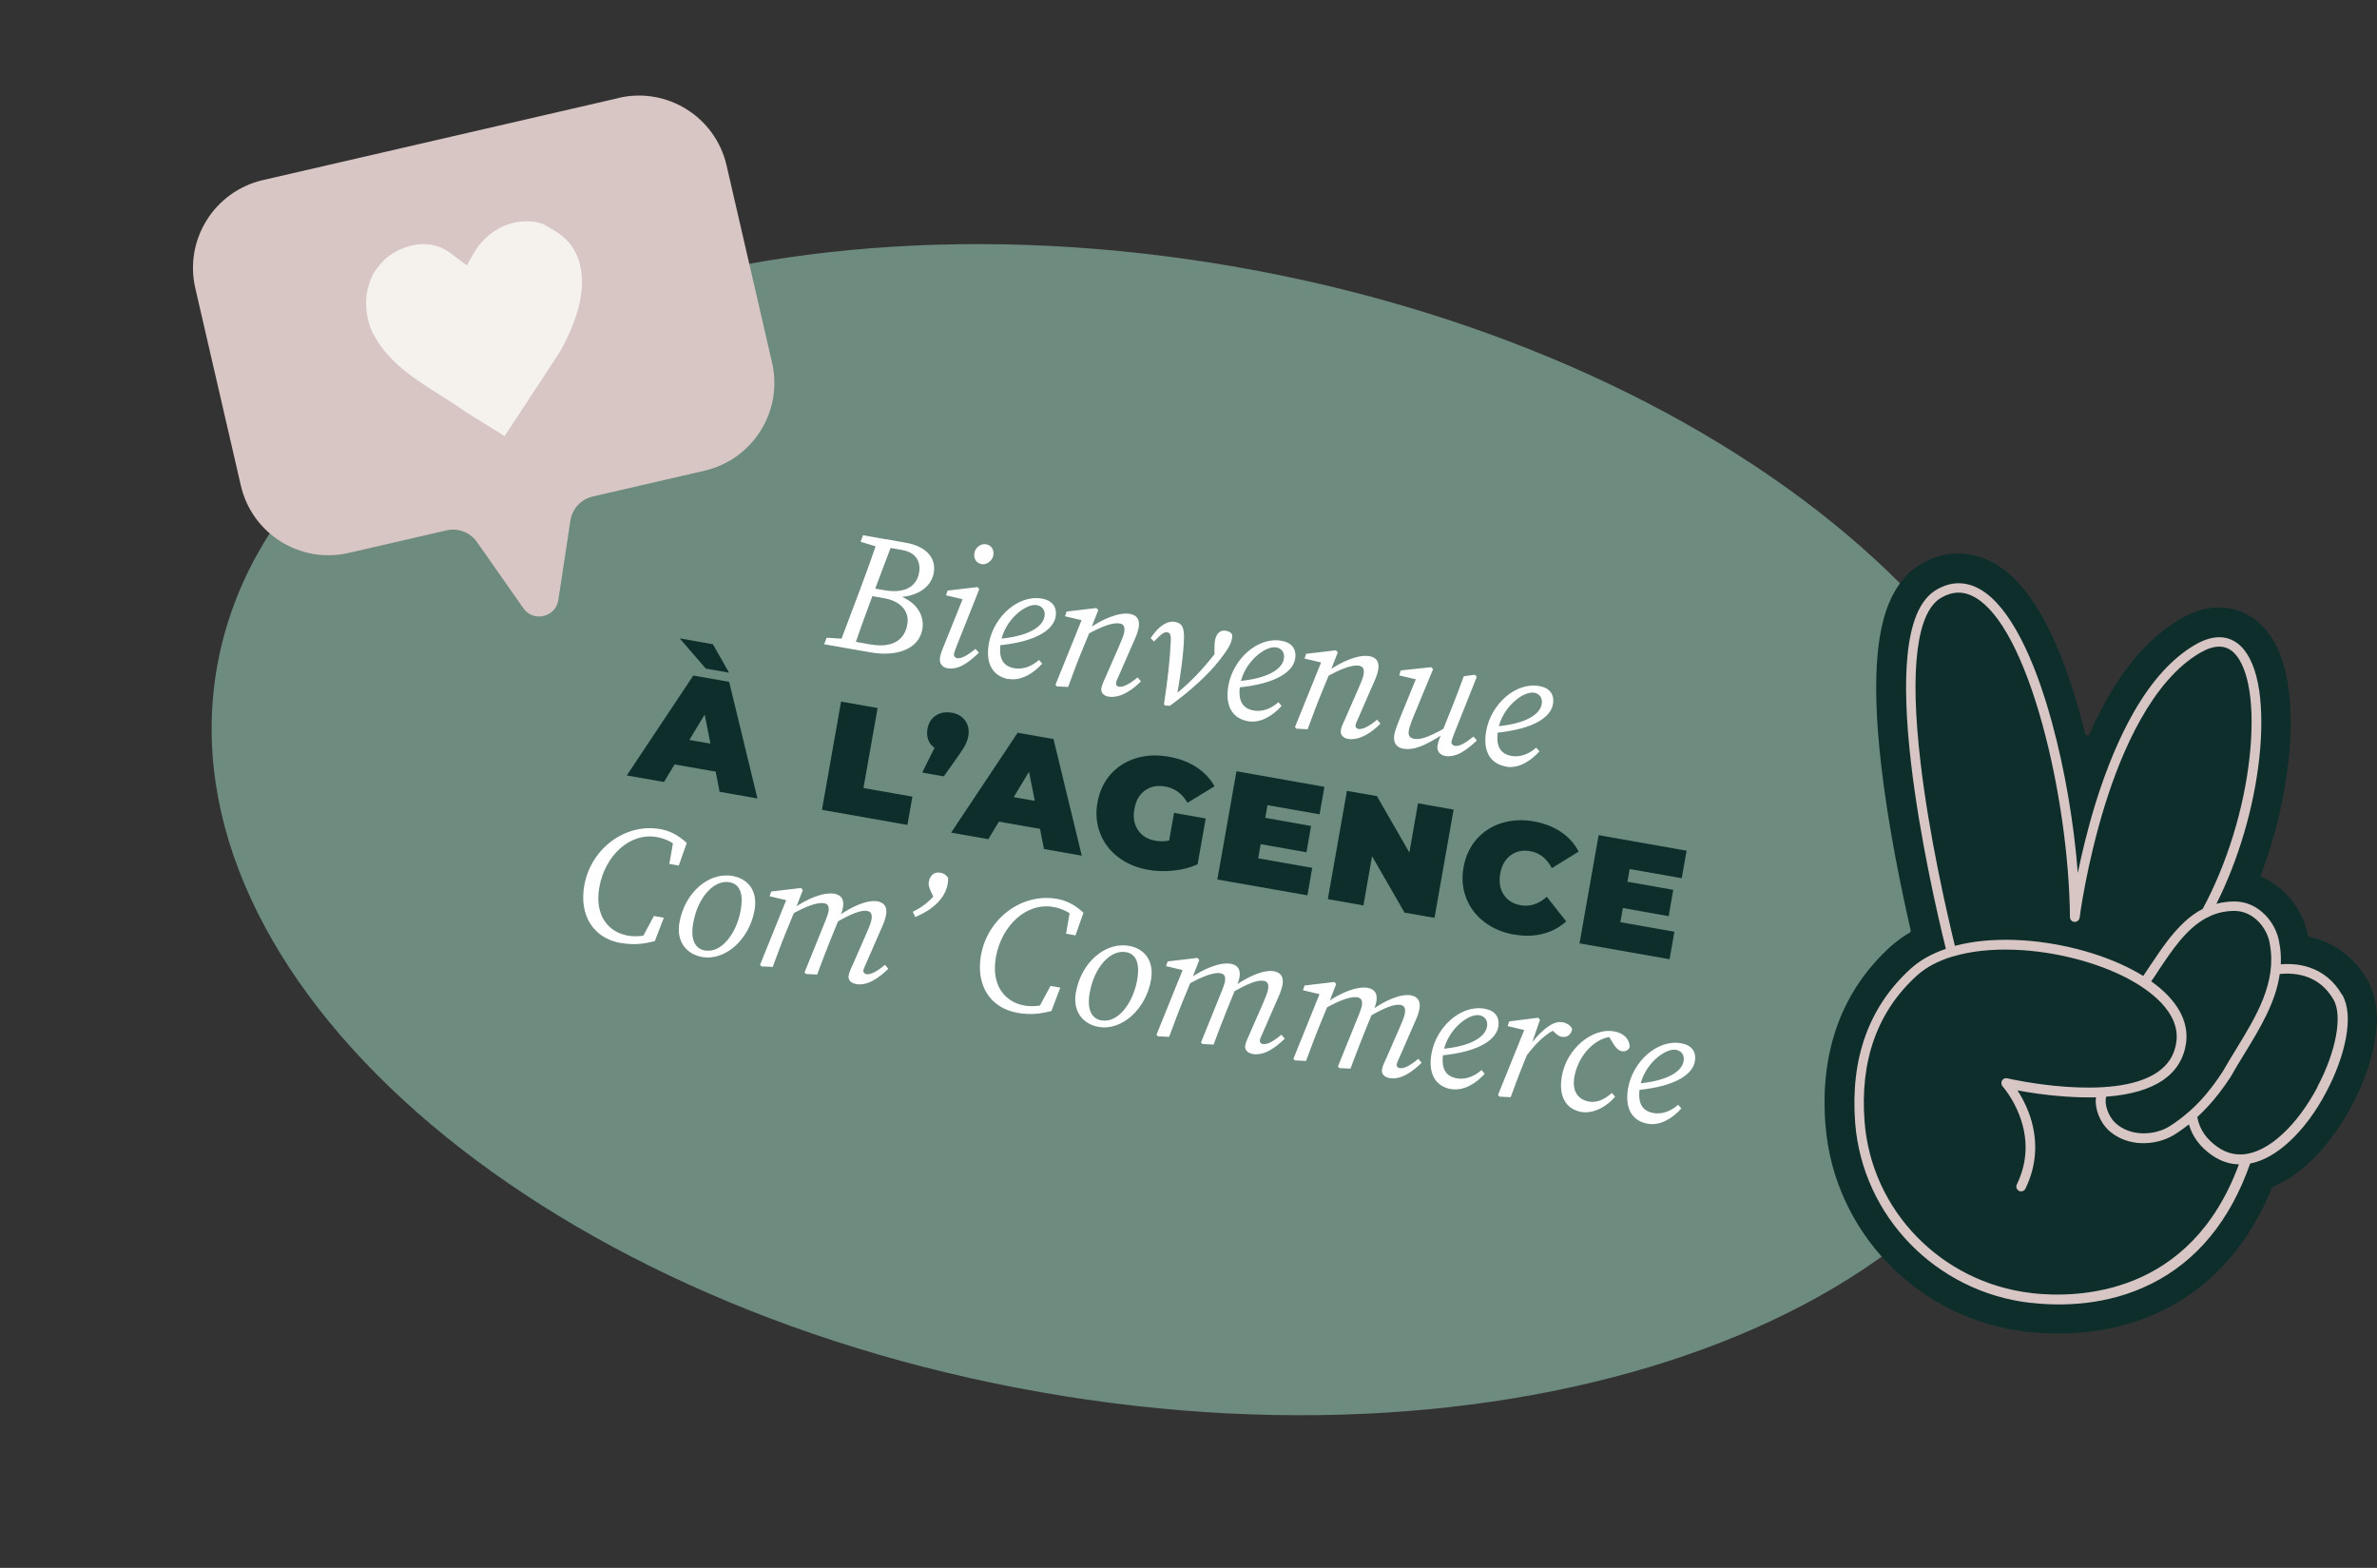
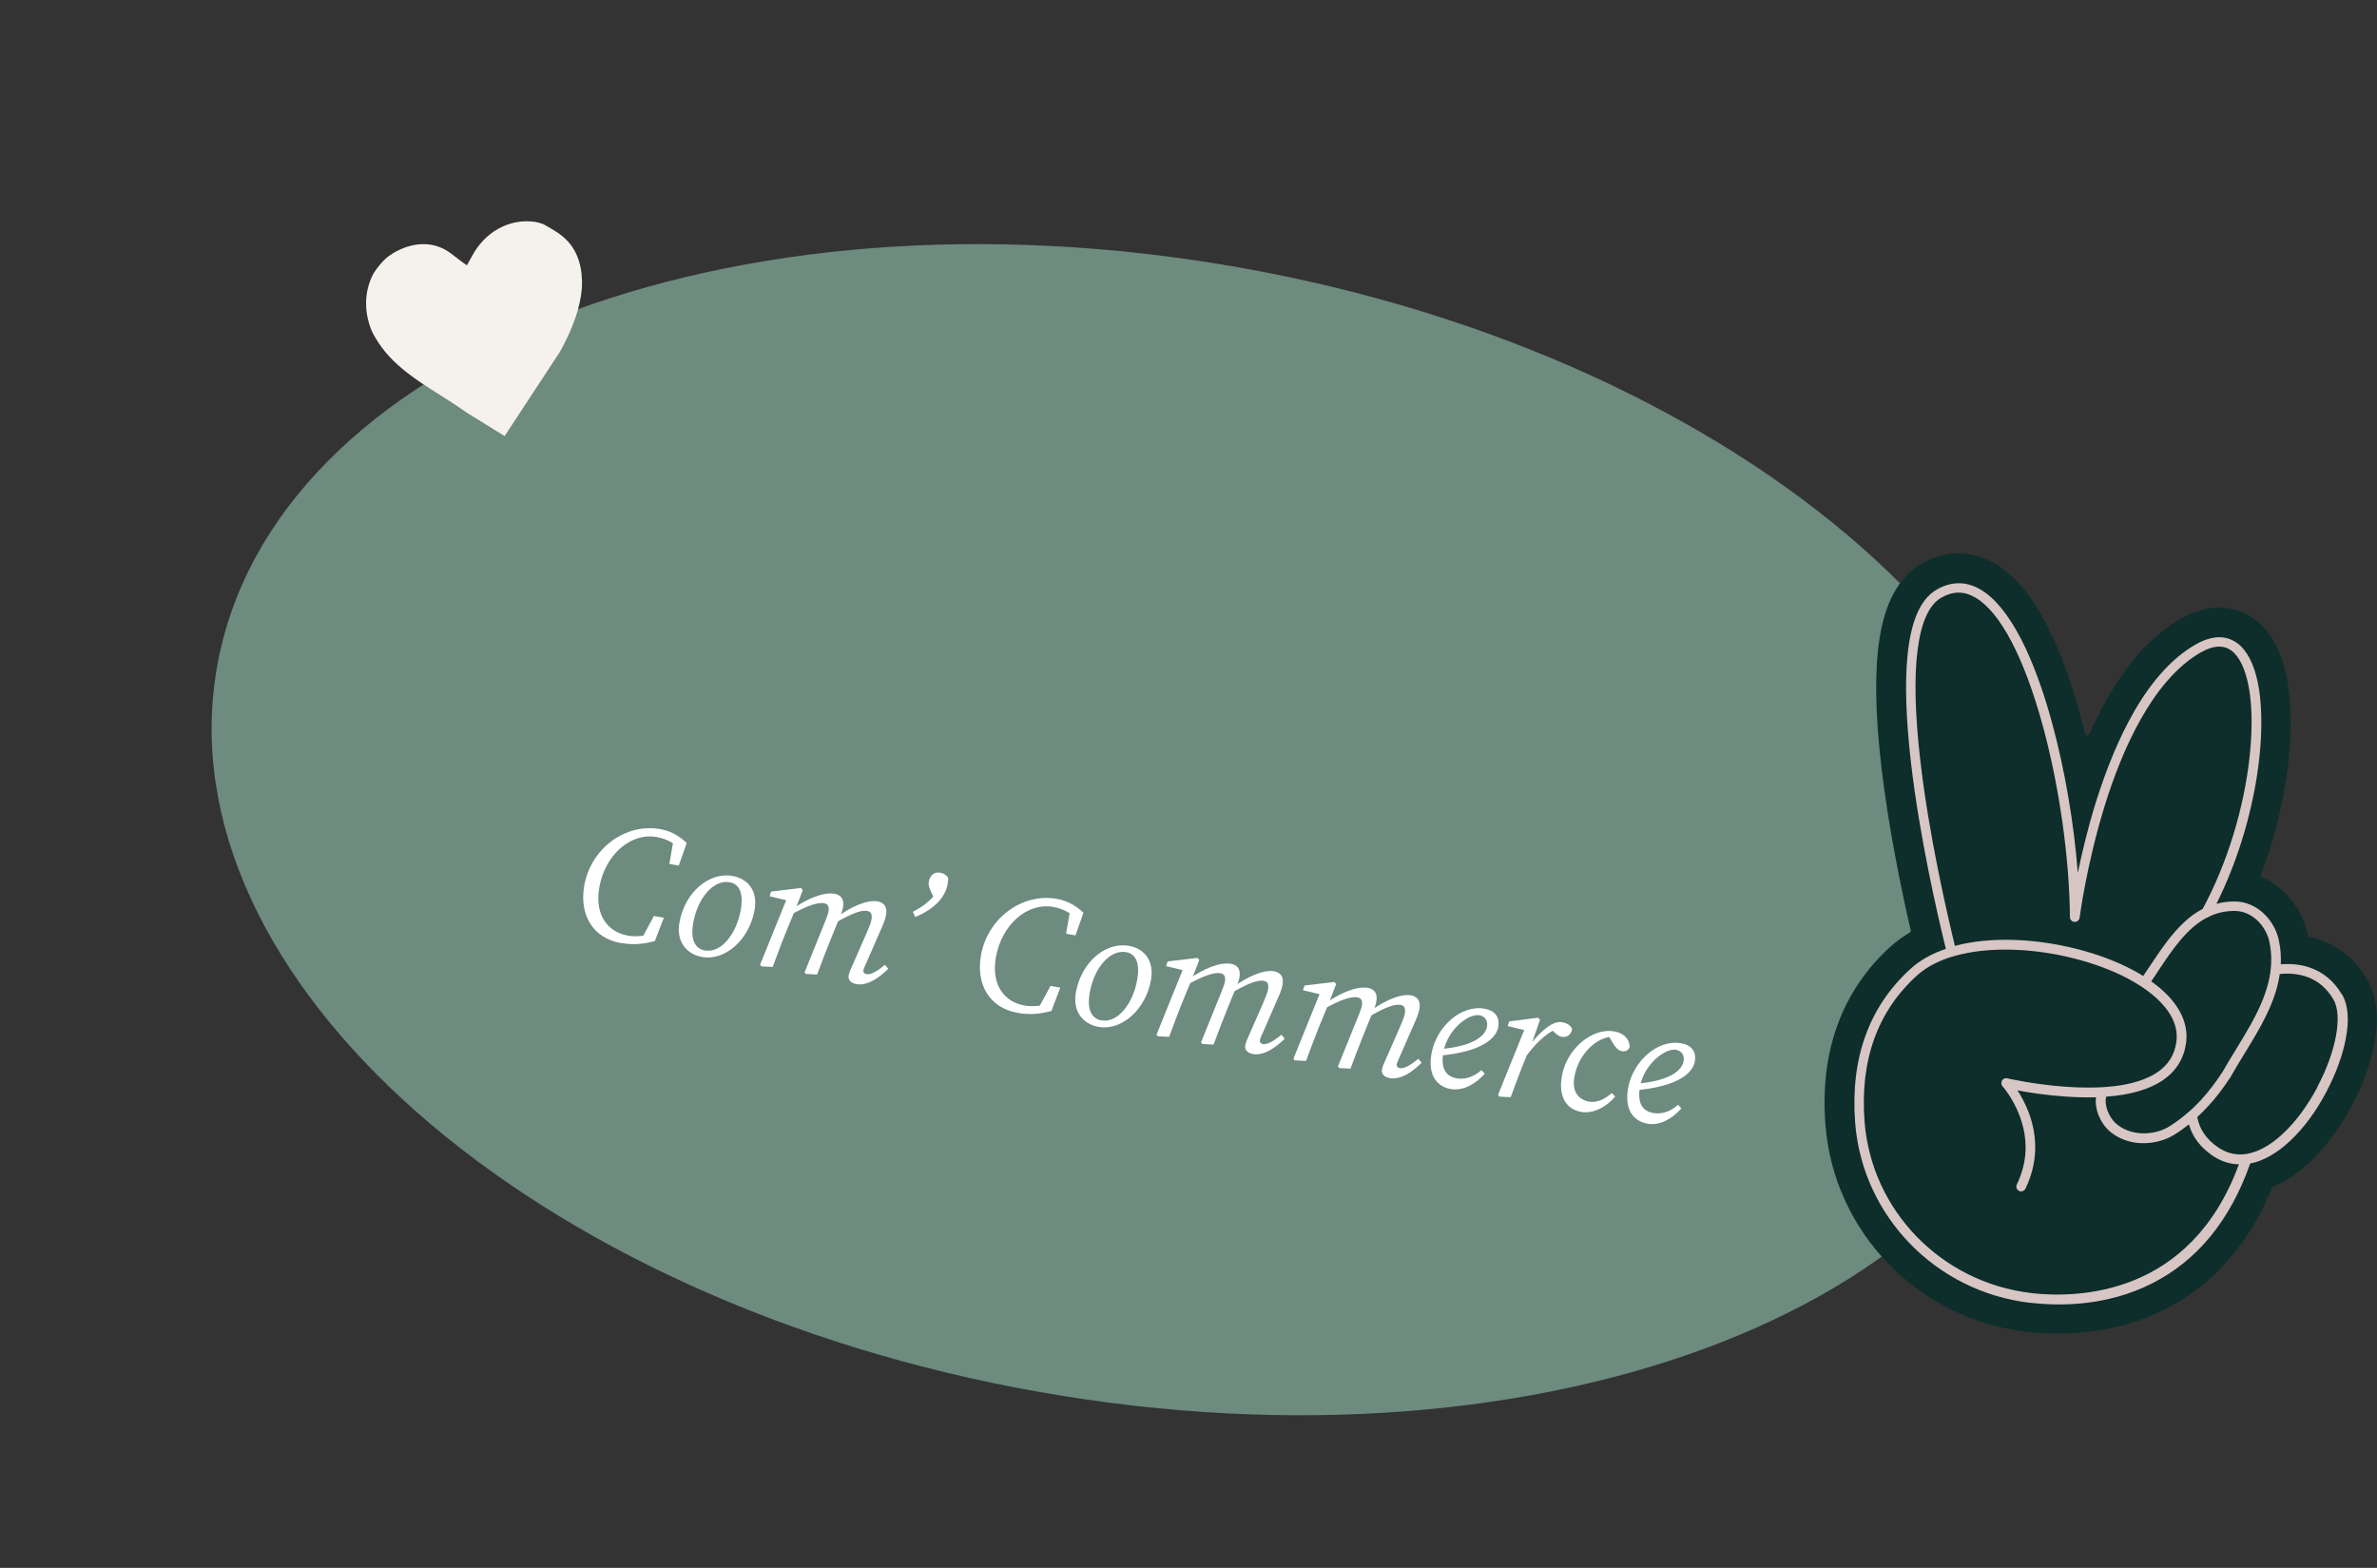
<svg xmlns="http://www.w3.org/2000/svg" id="Calque_2" viewBox="0 0 181.61 119.78">
  <rect x="0" y="0" width="181.61" height="119.78" fill="#333333" stroke="none" />
  <defs>
    <style>.cls-1{fill:none;}.cls-2{fill:#fff;}.cls-3{fill:#0d2e2b;}.cls-4{fill:#6d8b7e;}.cls-5{fill:#d8c6c4;}.cls-6{fill:#f5f1ec;}.cls-7{clip-path:url(#clippath);}</style>
    <clipPath id="clippath">
      <rect class="cls-1" width="181.61" height="119.78" />
    </clipPath>
  </defs>
  <g id="Calque_1-2">
    <g class="cls-7">
      <path class="cls-4" d="M79.46,106.35c38.91,6.86,73.85-6.81,78.03-30.54,4.18-23.73-23.97-48.53-62.88-55.39-38.91-6.86-73.85,6.81-78.03,30.54-4.18,23.73,23.97,48.53,62.88,55.39" />
      <path class="cls-2" d="M125.89,85.85c.93.17,1.88-.39,2.57-1.17l-.25-.28c-.42.38-1.09.77-1.89.63-.83-.15-1.24-.73-1.02-2.01.3-1.7,1.92-2.96,2.75-2.82.42.08.67.41.58.88-.13.73-1.13,1.52-3.63,1.71l-.03.5c3.31-.29,4.37-1.35,4.52-2.19.13-.76-.24-1.26-1.06-1.4-1.78-.31-3.67,1.37-4.04,3.43-.29,1.64.39,2.52,1.5,2.72M120.82,84.95c.87.15,1.91-.36,2.58-1.17l-.25-.28c-.42.37-1.04.78-1.73.66-.85-.15-1.33-.79-1.13-1.9.31-1.75,1.73-3.09,3.01-3.06l-.51-.24.46.76c.18.3.39.54.67.59.23.04.5-.04.6-.34-.04-.58-.42-1.04-1.21-1.18-1.6-.28-3.6,1.26-3.98,3.43-.28,1.6.37,2.53,1.49,2.73M114.46,83.66l.11.12.85.04c.33-.88.64-1.74.99-2.6l.5-1.21.11-.26.64-1.84-.14-.16-2.21.28-.12.36,1.52.36-.19-.22-2.06,5.1ZM116.62,80.66c.75-.99,1.5-1.72,2.39-2.1l-.63-.15.13.17c.23.32.56.59.82.63.42.07.71-.18.79-.59-.13-.31-.42-.47-.78-.53-.81-.14-1.86.94-2.61,1.95l-.11.62ZM110.87,83.2c.94.16,1.88-.4,2.57-1.17l-.25-.28c-.42.37-1.09.77-1.89.63-.83-.15-1.24-.73-1.02-2.01.3-1.7,1.92-2.96,2.75-2.81.42.08.67.41.58.88-.13.73-1.12,1.52-3.63,1.71l-.03.5c3.31-.29,4.37-1.35,4.52-2.19.13-.76-.24-1.26-1.06-1.4-1.78-.31-3.67,1.37-4.04,3.43-.29,1.64.39,2.52,1.5,2.72M103.17,81.67c.33-.88.65-1.73,1-2.6l.74-1.82c.11-.25.21-.5.25-.75.1-.59-.13-.93-.65-1.03-.86-.15-2.15.41-3.16,1.13l-.15.46c1.17-.66,2.02-.95,2.5-.87.28.05.42.22.35.64-.04.2-.13.43-.2.62l-1.63,4.03.11.12.84.04ZM99.78,81.07c.33-.88.64-1.74.99-2.6l.72-1.75.6-1.54-.14-.16-2.28.27-.12.36,1.52.36-.19-.22-2.06,5.1.11.12.85.04ZM106.14,82.36c.91.16,1.78-.49,2.48-1.17l-.26-.3c-.62.52-1.09.77-1.43.71-.14-.02-.24-.13-.21-.31.02-.13.15-.38.3-.73l.99-2.27c.18-.4.37-.81.44-1.22.1-.59-.13-.93-.65-1.03-.82-.14-2.03.43-3.03,1.14l-.15.48c1.13-.66,1.91-.97,2.37-.89.29.05.42.22.34.68-.04.26-.22.66-.4,1.08l-.95,2.17c-.22.5-.34.71-.39,1-.06.32.15.58.54.65M92.71,79.83c.33-.88.65-1.73,1-2.6l.74-1.82c.11-.24.21-.51.25-.75.1-.59-.13-.93-.65-1.03-.86-.15-2.14.41-3.16,1.13l-.15.46c1.17-.66,2.02-.95,2.5-.87.28.05.42.22.35.64-.04.2-.13.43-.2.62l-1.63,4.03.11.12.84.04ZM89.32,79.23c.33-.88.64-1.74.99-2.6l.72-1.75.6-1.54-.14-.16-2.28.27-.12.36,1.52.36-.19-.22-2.06,5.1.11.12.85.04ZM95.68,80.52c.91.16,1.78-.49,2.48-1.17l-.26-.3c-.62.52-1.09.77-1.43.71-.14-.03-.24-.14-.21-.31.02-.13.15-.38.3-.73l.99-2.27c.18-.4.37-.81.44-1.22.1-.59-.13-.93-.65-1.03-.82-.14-2.03.43-3.03,1.14l-.15.48c1.13-.66,1.91-.97,2.38-.89.29.05.42.22.34.68-.05.26-.22.66-.4,1.08l-.95,2.17c-.22.5-.33.71-.39,1-.06.32.15.58.54.65M84.16,77.96c-.72-.13-1.14-.77-.9-2.13.34-1.91,1.56-3.3,2.77-3.09.7.12,1.1.75.85,2.14-.3,1.72-1.45,3.3-2.72,3.07M83.93,78.45c1.79.32,3.62-1.36,4.01-3.58.25-1.45-.47-2.39-1.68-2.61-1.81-.32-3.65,1.26-4.06,3.56-.26,1.46.55,2.42,1.73,2.63M77.74,77.38c1.09.19,1.85.04,2.59-.14l.68-1.79-.75-.13-.94,1.75.81-.4c-.58.17-1.22.26-1.85.15-1.49-.26-2.57-1.52-2.19-3.69.43-2.43,2.34-4.21,4.4-3.84.63.11,1.31.43,1.7.87l-.43-.61-.31,1.78.72.13.61-1.73c-.7-.65-1.35-.94-2.03-1.06-2.66-.47-5.3,1.48-5.8,4.31-.4,2.27.68,4.03,2.81,4.4M71.8,66.67c-.37-.07-.74.15-.84.71-.04.22.04.46.18.77l.29.61.09-.49c-.61.68-1.01.99-1.78,1.39l.19.4c1.35-.57,2.29-1.43,2.48-2.55.03-.17.03-.32.03-.46-.2-.26-.39-.35-.64-.39M62.42,74.48c.33-.88.65-1.73,1-2.6l.74-1.82c.11-.24.21-.51.25-.75.1-.59-.13-.93-.65-1.03-.86-.15-2.15.41-3.16,1.13l-.15.46c1.17-.66,2.02-.95,2.5-.87.28.05.42.22.35.64-.04.2-.13.43-.2.62l-1.63,4.03.11.12.84.04ZM59.03,73.89c.33-.88.64-1.74.99-2.6l.72-1.75.6-1.54-.14-.16-2.28.27-.12.36,1.52.36-.19-.22-2.06,5.1.11.12.85.04ZM65.39,75.18c.91.16,1.78-.49,2.48-1.17l-.26-.3c-.62.52-1.09.77-1.43.71-.14-.03-.24-.14-.21-.31.02-.13.15-.38.3-.73l.99-2.27c.18-.4.37-.81.44-1.22.1-.59-.13-.93-.65-1.03-.82-.14-2.03.43-3.03,1.14l-.15.48c1.13-.66,1.91-.97,2.37-.89.29.05.42.22.34.68-.04.26-.22.66-.4,1.08l-.95,2.17c-.22.5-.34.71-.39,1-.06.32.15.58.55.65M53.87,72.62c-.72-.13-1.15-.77-.9-2.13.34-1.91,1.56-3.3,2.77-3.09.7.12,1.1.75.85,2.14-.3,1.72-1.45,3.3-2.72,3.07M53.64,73.11c1.79.32,3.62-1.36,4.01-3.58.26-1.45-.47-2.39-1.68-2.61-1.81-.32-3.65,1.26-4.06,3.56-.26,1.46.55,2.42,1.73,2.63M47.45,72.04c1.09.19,1.85.04,2.58-.14l.69-1.79-.76-.13-.94,1.75.81-.4c-.59.17-1.22.26-1.85.15-1.49-.26-2.57-1.52-2.19-3.69.43-2.43,2.34-4.21,4.4-3.84.63.11,1.31.43,1.69.87l-.43-.6-.31,1.78.72.13.61-1.73c-.7-.65-1.35-.94-2.03-1.06-2.66-.47-5.3,1.48-5.8,4.31-.4,2.27.68,4.03,2.81,4.4" />
-       <path class="cls-3" d="M123.8,70.46l.19-1.09,3.5.62.35-2.01-3.5-.62.17-.97,3.98.7.37-2.1-6.72-1.19-1.46,8.27,6.88,1.21.37-2.1-4.14-.73ZM115.66,71.39c.8.14,1.55.13,2.22-.05.68-.17,1.27-.49,1.78-.95l-1.48-1.88c-.63.56-1.29.77-1.98.65-.58-.1-1.02-.37-1.31-.81-.29-.44-.38-.97-.27-1.6.11-.63.38-1.1.8-1.41.42-.31.92-.42,1.51-.31.69.12,1.24.55,1.64,1.29l2.04-1.26c-.31-.61-.76-1.11-1.34-1.5-.58-.39-1.27-.66-2.08-.81-.88-.15-1.69-.11-2.46.13-.77.24-1.41.66-1.92,1.24-.51.59-.84,1.3-.99,2.13-.15.84-.08,1.62.2,2.35s.74,1.34,1.38,1.83c.64.49,1.39.81,2.27.97M108.34,61.37l-.66,3.76-2.48-4.31-2.29-.4-1.46,8.27,2.72.48.66-3.76,2.48,4.31,2.29.4,1.46-8.27-2.72-.48ZM96.13,65.58l.19-1.09,3.5.62.35-2.01-3.5-.62.17-.97,3.98.7.37-2.1-6.72-1.19-1.46,8.27,6.88,1.21.37-2.1-4.14-.73ZM89.33,64.21c-.35.08-.7.08-1.05.02-.6-.11-1.05-.38-1.34-.82-.29-.44-.38-.97-.27-1.6.11-.64.38-1.11.81-1.42.43-.31.95-.41,1.56-.3.72.13,1.28.54,1.69,1.24l2.06-1.26c-.33-.6-.8-1.08-1.39-1.47-.59-.38-1.3-.65-2.11-.79-.9-.16-1.74-.12-2.51.12-.78.24-1.42.65-1.94,1.24-.51.59-.84,1.3-.99,2.13-.15.84-.08,1.62.2,2.35.28.73.74,1.34,1.38,1.83.64.49,1.4.81,2.28.97.62.11,1.27.13,1.95.06.68-.07,1.29-.23,1.84-.48l.62-3.5-2.42-.43-.37,2.09ZM77.45,60.9l1.17-1.94.44,2.22-1.61-.28ZM79.77,64.86l2.88.51-2.16-8.91-2.74-.48-5.08,7.63,2.84.5.81-1.34,3.14.55.3,1.54ZM72.68,54.45c-.46-.08-.86,0-1.19.22-.34.22-.55.57-.63,1.02-.05.31-.03.58.06.83.09.25.25.45.48.61l-.94,1.89,1.65.29,1.14-1.61c.27-.38.45-.67.54-.87.09-.19.16-.4.19-.6.08-.46,0-.85-.24-1.18-.24-.33-.59-.53-1.05-.61M62.81,61.87l6.52,1.15.38-2.16-3.74-.66,1.08-6.11-2.79-.49-1.46,8.27ZM53.93,51.08l1.77.31-1.23-2.17-2.54-.45,1.99,2.3ZM52.67,56.53l1.17-1.94.44,2.22-1.61-.28ZM54.99,60.49l2.88.51-2.16-8.91-2.74-.48-5.08,7.63,2.84.5.81-1.34,3.14.55.3,1.54Z" />
-       <path class="cls-2" d="M115.05,58.57c.93.17,1.88-.4,2.57-1.17l-.25-.28c-.42.37-1.09.77-1.89.63-.83-.15-1.24-.73-1.02-2.01.3-1.7,1.92-2.96,2.75-2.82.42.07.67.41.58.88-.13.73-1.12,1.52-3.63,1.71l-.03.49c3.31-.29,4.37-1.35,4.52-2.19.13-.76-.24-1.26-1.06-1.4-1.78-.31-3.67,1.37-4.04,3.43-.29,1.64.39,2.52,1.5,2.72M110.39,57.75c.91.16,1.73-.51,2.45-1.18l-.26-.3c-.65.52-1.09.77-1.43.71-.15-.03-.28-.15-.25-.33.03-.15.12-.41.25-.72l1.68-4.22-.14-.16-.85.11c-.28.79-.6,1.6-.91,2.39l-.81,2.02c-.21.5-.26.72-.29.9-.08.43.22.71.56.77M107.26,57.2c.92.16,2.02-.45,3.5-1.45l.06-.36c-1.46.81-2.17,1.16-2.79,1.05-.31-.05-.46-.26-.39-.64.05-.28.2-.69.41-1.19l1.44-3.48-.14-.16-2.33.25-.12.38,1.42.33-.04-.3-1.19,2.91c-.19.49-.47,1.11-.56,1.58-.12.7.23,1,.71,1.09M99.9,55.73c.33-.88.64-1.74.99-2.6l.72-1.75.6-1.54-.14-.16-2.28.27-.12.36,1.52.36-.19-.22-2.06,5.1.11.12.85.04ZM102.45,55.8c-.06.32.15.58.54.65.87.15,1.85-.51,2.48-1.17l-.26-.3c-.56.49-1.11.77-1.43.71-.15-.03-.24-.14-.21-.31.02-.13.15-.38.3-.73l.99-2.27c.18-.4.37-.81.44-1.22.1-.59-.13-.93-.66-1.03-.85-.15-2.15.41-3.16,1.13l-.15.46c1.17-.66,2.03-.95,2.51-.86.28.05.42.22.34.68-.04.26-.22.66-.4,1.08l-.95,2.17c-.22.5-.34.71-.39,1M95.35,55.1c.93.17,1.88-.4,2.57-1.17l-.25-.28c-.42.37-1.09.77-1.89.63-.83-.15-1.24-.73-1.02-2.01.3-1.7,1.92-2.96,2.75-2.81.42.07.67.41.58.88-.13.73-1.12,1.52-3.63,1.71l-.03.49c3.31-.29,4.37-1.35,4.52-2.19.13-.76-.24-1.26-1.06-1.4-1.78-.31-3.67,1.37-4.04,3.43-.29,1.64.39,2.52,1.5,2.72M88.94,53.82l.08.08.36.02c1.54-1.1,2.99-2.44,3.79-3.48.82-1.04.9-1.37.95-1.63.04-.21.04-.28,0-.37-.06-.1-.21-.21-.46-.25-.41-.07-.73.15-.84.79-.02.13-.03.32-.03.5v.92s.23-.75.23-.75c-.1.14-.19.28-.3.42-.89,1.12-1.74,2.03-2.93,2.99l.14.04c.27-1.55.51-3.2.53-4.43,0-.73-.15-1.07-.68-1.16-.6-.11-1.26.32-1.87,1.24l.26.26c.57-.6.79-.75,1.02-.7.18.03.29.14.26.68-.06,1.38-.22,2.8-.52,4.83M81.6,52.5c.33-.88.64-1.74.99-2.6l.72-1.75.6-1.54-.14-.16-2.28.27-.12.36,1.52.36-.19-.22-2.06,5.1.11.12.85.04ZM84.15,52.57c-.06.32.15.58.54.65.87.15,1.85-.51,2.48-1.17l-.26-.3c-.56.49-1.11.77-1.43.71-.15-.03-.24-.14-.21-.31.02-.13.15-.38.3-.73l.99-2.27c.18-.4.37-.81.44-1.22.1-.59-.13-.93-.66-1.03-.85-.15-2.15.41-3.16,1.13l-.15.46c1.17-.66,2.03-.95,2.52-.86.28.05.42.22.34.68-.05.26-.22.66-.4,1.08l-.95,2.17c-.22.5-.33.71-.39,1M77.06,51.87c.93.16,1.88-.4,2.57-1.17l-.25-.28c-.42.37-1.09.77-1.89.63-.83-.15-1.24-.73-1.02-2.01.3-1.7,1.92-2.96,2.75-2.81.42.07.67.41.58.88-.13.73-1.13,1.52-3.63,1.71l-.04.5c3.31-.29,4.37-1.35,4.52-2.19.13-.75-.24-1.26-1.06-1.4-1.78-.31-3.67,1.37-4.04,3.43-.29,1.64.39,2.52,1.5,2.72M75.01,43.1c.38.07.81-.27.88-.66.08-.46-.15-.79-.56-.86-.38-.07-.81.24-.88.66-.08.46.15.79.56.86M71.82,50.28c-.08.43.22.71.56.77.91.16,1.7-.52,2.41-1.18l-.26-.3c-.63.52-1.1.77-1.41.71-.14-.02-.26-.15-.23-.33.03-.15.13-.41.25-.72l1.68-4.22-.14-.16-2.28.27-.12.36,1.52.36-.19-.22-1.51,3.75c-.21.5-.26.72-.29.9M64.59,49.5l1.93.34c2.06.36,3.69-.29,3.95-1.76.21-1.2-.62-2.41-2.44-2.73l-.29.2c1.71.3,3.36-.39,3.6-1.78.19-1.05-.45-2.01-2.14-2.31l-1.52-.27-.21.57,1.46.26c1.05.18,1.44.89,1.29,1.73-.17.99-1.01,1.63-2.65,1.34l-1.28-.22-.21.57,1.51.27c1.17.21,1.92.95,1.73,2-.19,1.09-1.02,1.84-2.84,1.52l-1.69-.3-.22.57ZM65.76,41.39l1.51.46.15.03.26-.68-1.74-.31-.19.49ZM64.06,49.41l1.13.2c.44-1.28.9-2.57,1.38-3.85l1.68-4.45-1.13-.2c-.44,1.28-.9,2.57-1.38,3.85l-1.68,4.46ZM62.98,49.22l1.61.28.25-.68h-.08s-1.6-.1-1.6-.1l-.19.49Z" />
      <path class="cls-3" d="M154.82,101.74c-2.02-.24-3.97-.81-5.79-1.72-1.77-.88-3.36-2.05-4.74-3.46-1.38-1.42-2.49-3.04-3.31-4.82-.85-1.84-1.35-3.79-1.51-5.81-.22-2.77.09-5.33.91-7.6.84-2.32,2.22-4.35,4.09-6.04.43-.38.91-.73,1.43-1.04.07-.04.1-.11.08-.19-.69-3-1.7-7.85-2.24-12.51-.41-3.51-.5-6.45-.27-8.73.15-1.46.43-2.72.85-3.73.58-1.4,1.43-2.42,2.54-3.05,1.09-.62,2.23-.86,3.37-.72.74.09,1.48.34,2.18.74,1.5.87,2.81,2.42,4,4.74.94,1.83,1.79,4.12,2.52,6.8.13.48.26.96.38,1.45.04.16.26.18.33.03.45-1.01.92-1.95,1.42-2.82,1.58-2.75,3.43-4.75,5.5-5.96,1.2-.7,2.39-.99,3.53-.86,1,.12,1.93.57,2.68,1.3,1.05,1.02,1.74,2.58,2.05,4.64.25,1.63.26,3.62.03,5.73-.32,2.91-1.04,5.91-2.1,8.7-.03.09,0,.18.09.22.67.29,1.29.72,1.83,1.27.84.86,1.42,1.97,1.65,3.13.01.07.06.12.13.14.21.05.41.1.62.17,1.59.51,2.9,1.58,3.79,3.1.74,1.26.92,2.91.55,4.89-.28,1.49-.89,3.18-1.73,4.74-.9,1.7-2.02,3.19-3.22,4.32-.9.84-1.83,1.47-2.79,1.87-.04.02-.08.05-.09.09-.79,1.94-1.8,3.66-2.99,5.11-1.46,1.78-3.23,3.19-5.25,4.2-3.86,1.93-7.81,1.98-10.45,1.68h0s-.07,0-.07,0Z" />
      <path class="cls-5" d="M177.05,83.07c-.75,1.41-1.66,2.64-2.63,3.54-1.04.98-2.11,1.52-3.08,1.58-.66.04-1.3-.14-1.89-.55-.88-.61-1.4-1.36-1.57-2.3.58-.54,1.14-1.14,1.67-1.83.29-.38.59-.8.88-1.24,0,0,0-.01.01-.02.32-.57.66-1.13,1.03-1.73,1.18-1.93,2.4-3.92,2.71-6.11,1.34-.13,3.04.14,4.1,1.94.72,1.23.21,3.99-1.24,6.71M155.23,98.78h-.06c-6.84-.81-12.18-6.29-12.71-13.08-.37-4.69.99-8.46,4.02-11.19.69-.62,1.6-1.1,2.68-1.43,0,0,0,0,.01,0,.02,0,.03,0,.04-.01,1.34-.4,2.94-.58,4.73-.51,3.02.11,6.25.94,8.64,2.2,1.52.81,4.02,2.51,3.7,4.84-.14.99-.61,1.74-1.44,2.31-3.41,2.33-11.4.49-11.48.47-.16-.04-.32.03-.4.17-.08.14-.06.32.04.44,0,0,.79.88,1.3,2.24.68,1.8.61,3.57-.21,5.26-.09.18-.01.4.17.49s.4.01.49-.17c.91-1.87.99-3.9.23-5.87-.26-.67-.57-1.23-.84-1.64.84.16,2.16.37,3.64.47.84.06,1.63.08,2.36.06-.12.91.34,1.92.92,2.48,0,0,0,0,0,0,.58.55,1.35.9,2.21,1,.1.01.2.02.3.02.91.04,1.82-.19,2.55-.64.39-.24.76-.51,1.12-.79.27.95.87,1.74,1.78,2.37.54.37,1.11.59,1.7.66.11.01.22.02.34.02-3.7,10.06-12.29,10.24-15.86,9.84M146.73,58.2c-.84-7.15-.28-11.49,1.61-12.55.88-.5,1.72-.5,2.58,0,1.9,1.1,3.72,4.56,5.14,9.74,1.27,4.64,2.05,10.13,2.09,14.68,0,.19.15.35.35.36.19.01.36-.13.39-.32,0-.04.53-4.09,1.93-8.6,1.28-4.12,3.59-9.48,7.26-11.63,1.1-.64,1.96-.64,2.61,0,.56.55.97,1.57,1.18,2.95.21,1.38.21,3.1.01,4.96-.43,4-1.74,8.23-3.59,11.65-.49.25-.96.59-1.41,1.01-1,.93-1.78,2.1-2.54,3.23-.21.31-.4.6-.59.88-.26-.16-.52-.31-.81-.46-2.48-1.32-5.83-2.17-8.95-2.29-1.72-.06-3.28.09-4.63.45-.63-2.6-1.98-8.45-2.63-14.06M170.75,69.59c1.43.02,2.48,1.3,2.67,2.52,0,0,0,0,0,.01.55,2.92-1.03,5.51-2.56,8.01-.35.57-.71,1.16-1.04,1.74-.27.42-.56.82-.84,1.19-.54.71-1.11,1.32-1.72,1.86,0,0-.01.01-.02.01-.47.42-.97.79-1.49,1.12-1.14.71-3.01.8-4.15-.28-.47-.46-.85-1.33-.68-1.99,1.85-.13,3.31-.56,4.34-1.26,1-.69,1.59-1.64,1.76-2.82.24-1.69-.7-3.34-2.66-4.73.2-.28.39-.57.59-.88,1.01-1.51,2.1-3.16,3.65-3.98.07-.01.13-.04.19-.09.58-.28,1.23-.43,1.95-.43M178.93,75.98c-.61-1.04-1.46-1.74-2.54-2.09-.65-.21-1.36-.28-2.13-.22.02-.54,0-1.1-.12-1.67-.12-.76-.51-1.53-1.07-2.1-.65-.66-1.44-1.02-2.31-1.03-.49,0-.96.05-1.42.18,1.68-3.35,2.87-7.36,3.28-11.16.21-1.92.2-3.7-.01-5.15-.24-1.56-.71-2.69-1.4-3.37-.63-.61-1.75-1.13-3.5-.11-1.72,1-3.3,2.73-4.68,5.14-1.09,1.9-2.07,4.23-2.91,6.92-.61,1.97-1.06,3.86-1.37,5.37-.29-3.79-.99-7.89-1.97-11.48-.69-2.53-1.48-4.67-2.35-6.36-.98-1.9-2.03-3.19-3.13-3.82-1.09-.63-2.2-.63-3.31,0-.65.37-1.18,1.02-1.56,1.94-.33.81-.57,1.85-.69,3.1-.21,2.12-.12,4.89.27,8.24.66,5.67,2.02,11.59,2.66,14.18-1.06.36-1.96.86-2.66,1.49-3.21,2.9-4.65,6.87-4.27,11.8.56,7.14,6.17,12.91,13.36,13.75h.07c2.33.27,5.82.23,9.19-1.45,3.49-1.74,6.03-4.83,7.56-9.19.99-.19,2.04-.78,3.04-1.72,1.03-.96,1.99-2.25,2.77-3.74.73-1.37,1.26-2.82,1.5-4.1.27-1.42.17-2.57-.28-3.34" />
-       <path class="cls-5" d="M47.26,7.49l-27.18,6.27c-3.7.86-6.01,4.55-5.16,8.25l3.48,15.08c.85,3.7,4.55,6.01,8.25,5.15l7.46-1.72c.89-.21,1.81.15,2.33.89l3.55,5.06c.76,1.09,2.47.69,2.67-.63l.92-6.07c.14-.9.81-1.63,1.71-1.84l8.54-1.97c3.7-.86,6.01-4.55,5.16-8.25l-3.48-15.08c-.85-3.7-4.55-6.01-8.25-5.15" />
      <path class="cls-6" d="M42.69,17.83c-.4-.26-.71-.45-1.16-.7-.21-.08-.43-.14-.65-.18-2.08-.3-3.9.89-4.8,2.59-.12.22-.25.46-.41.73-.26-.18-.48-.34-.68-.5-.2-.15-.38-.29-.54-.41-1.29-.97-2.79-.85-4.07-.21-.26.13-.5.28-.74.46-.21.17-.4.37-.58.57-.18.21-.34.43-.49.66-.15.26-.27.54-.36.82-.17.5-.24,1.01-.24,1.53,0,.26.02.52.06.78.04.26.1.51.17.75.07.24.16.48.27.71.14.25.28.5.44.74.16.24.33.47.51.69,1.61,1.97,4.09,3.12,6.25,4.67.17.1.33.2.49.3,1.29.8,2.37,1.47,2.37,1.47v.03s.02-.02.02-.02h.02s0-.02,0-.02l4.21-6.41c.84-1.51,1.38-2.92,1.59-4.18.04-.25.07-.5.09-.74.07-1.35-.24-2.73-1.22-3.67-.17-.17-.35-.32-.55-.46" />
    </g>
  </g>
</svg>